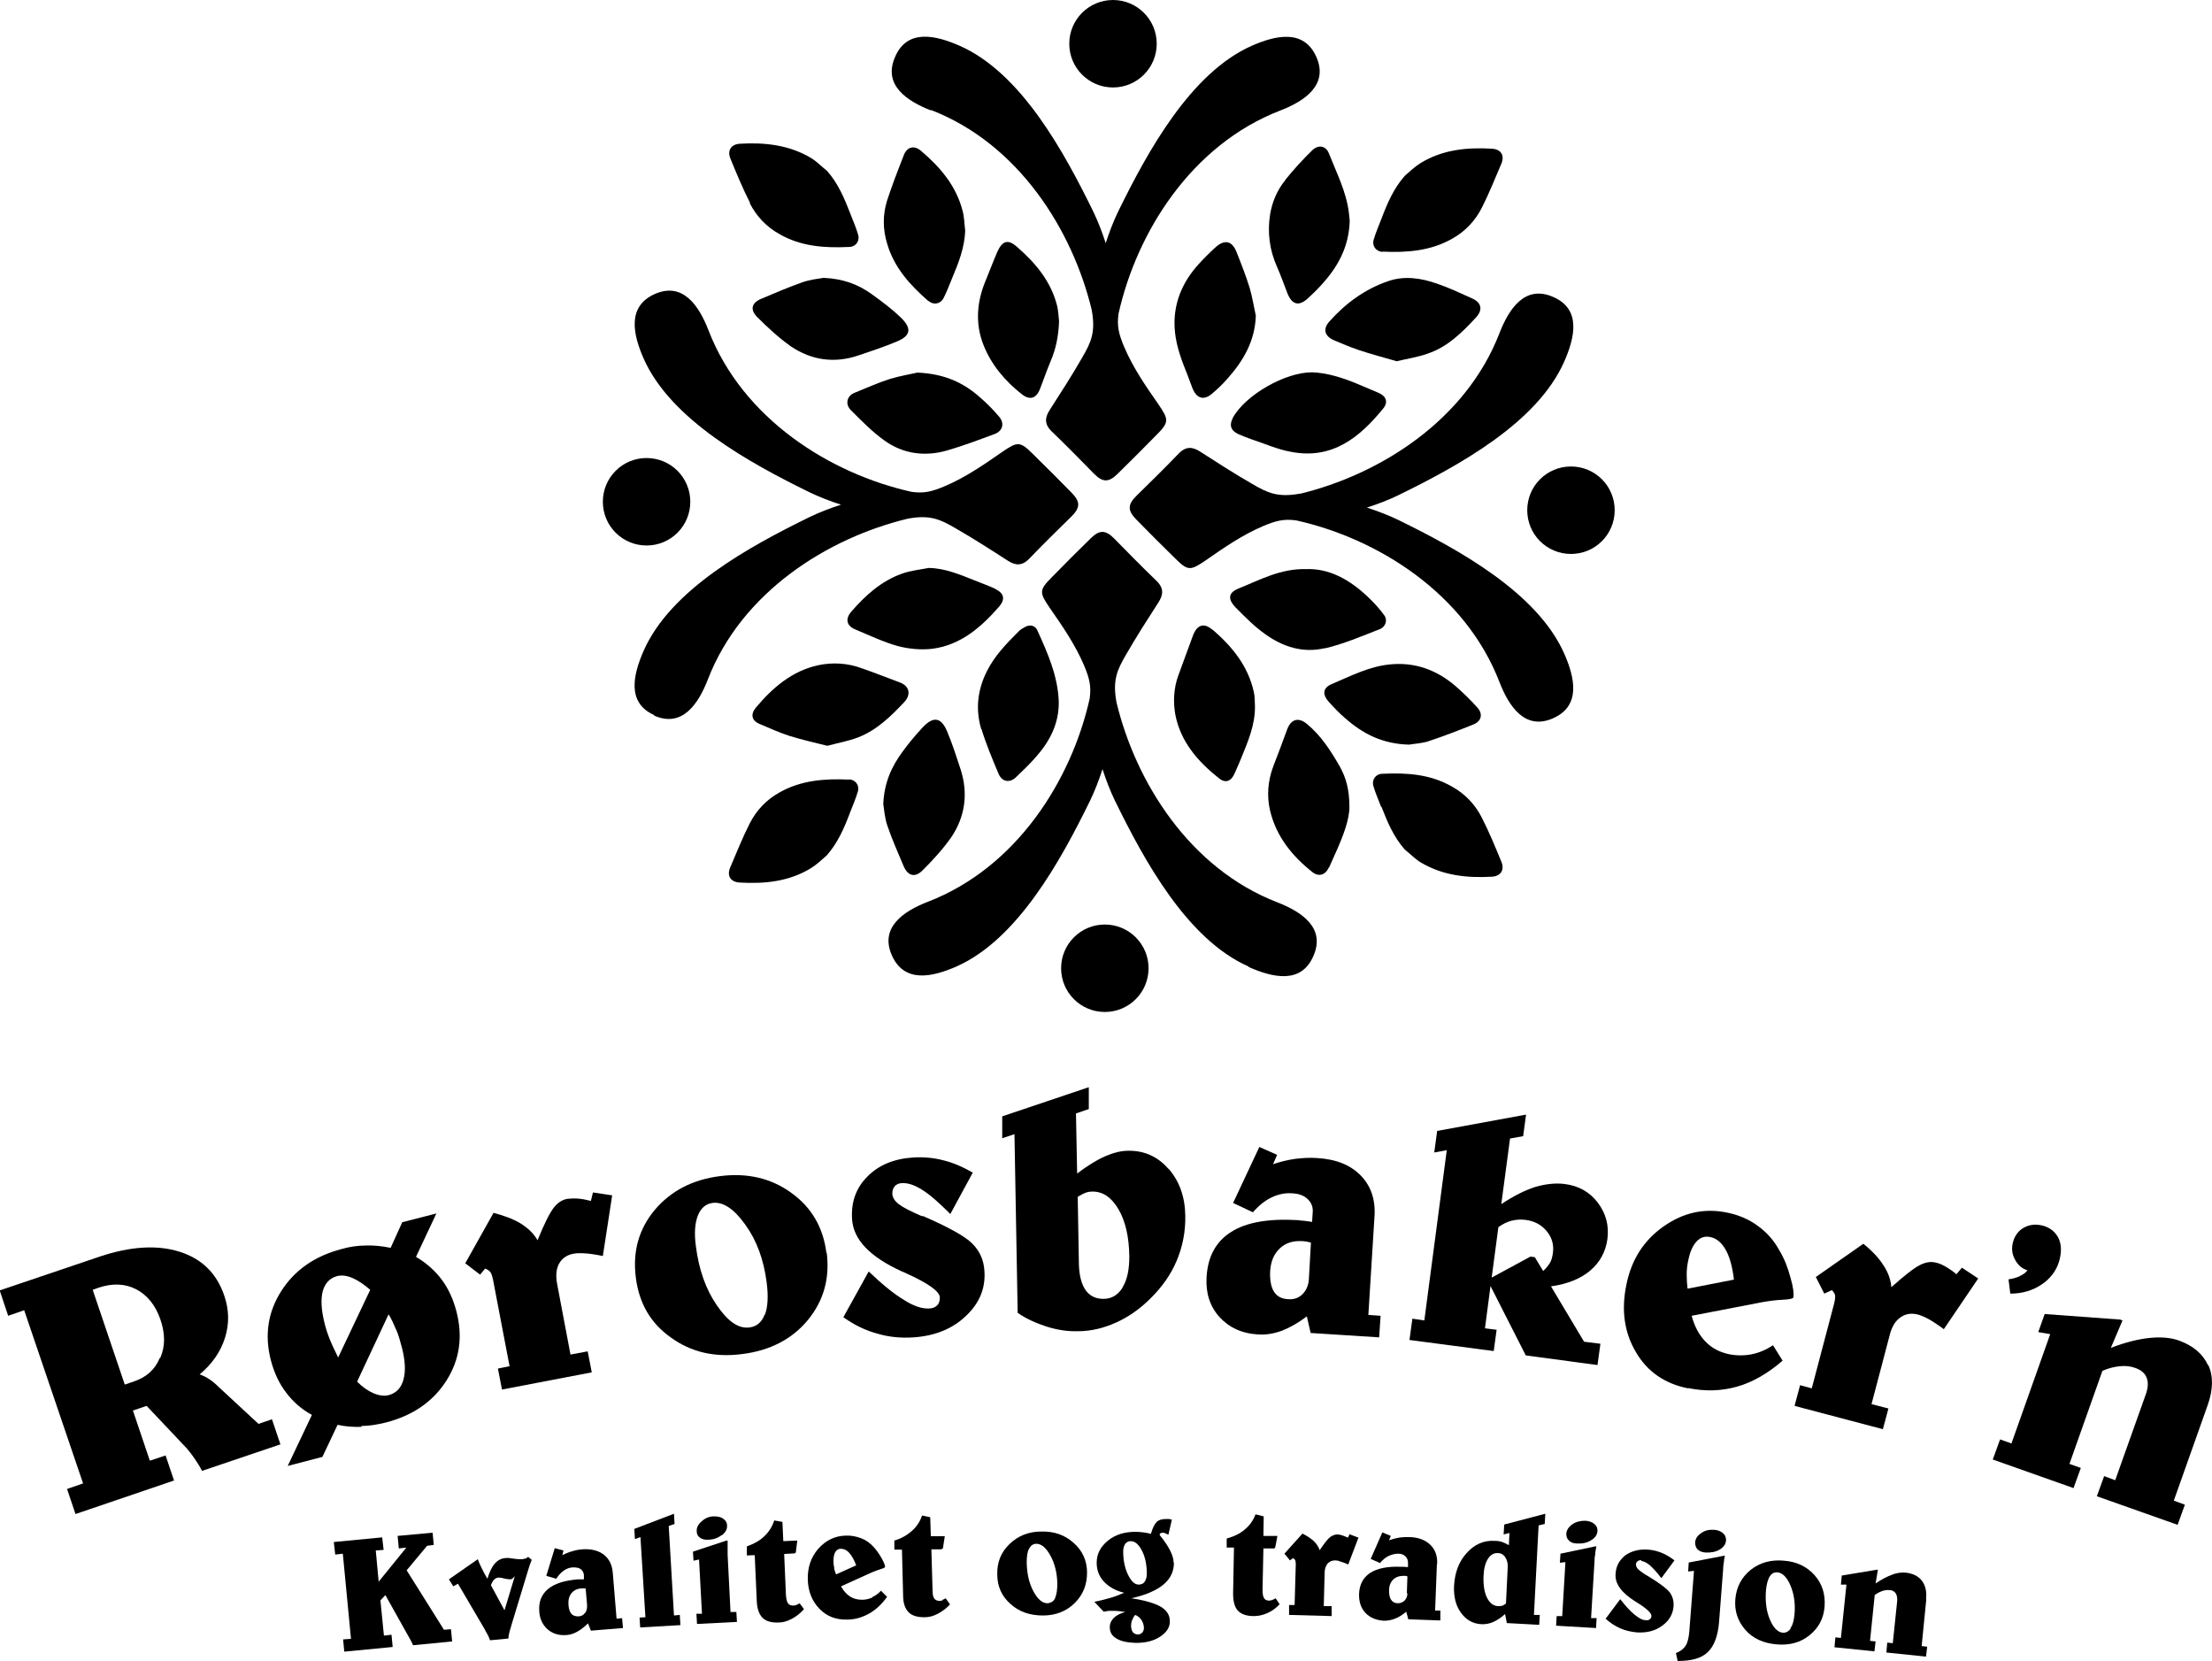
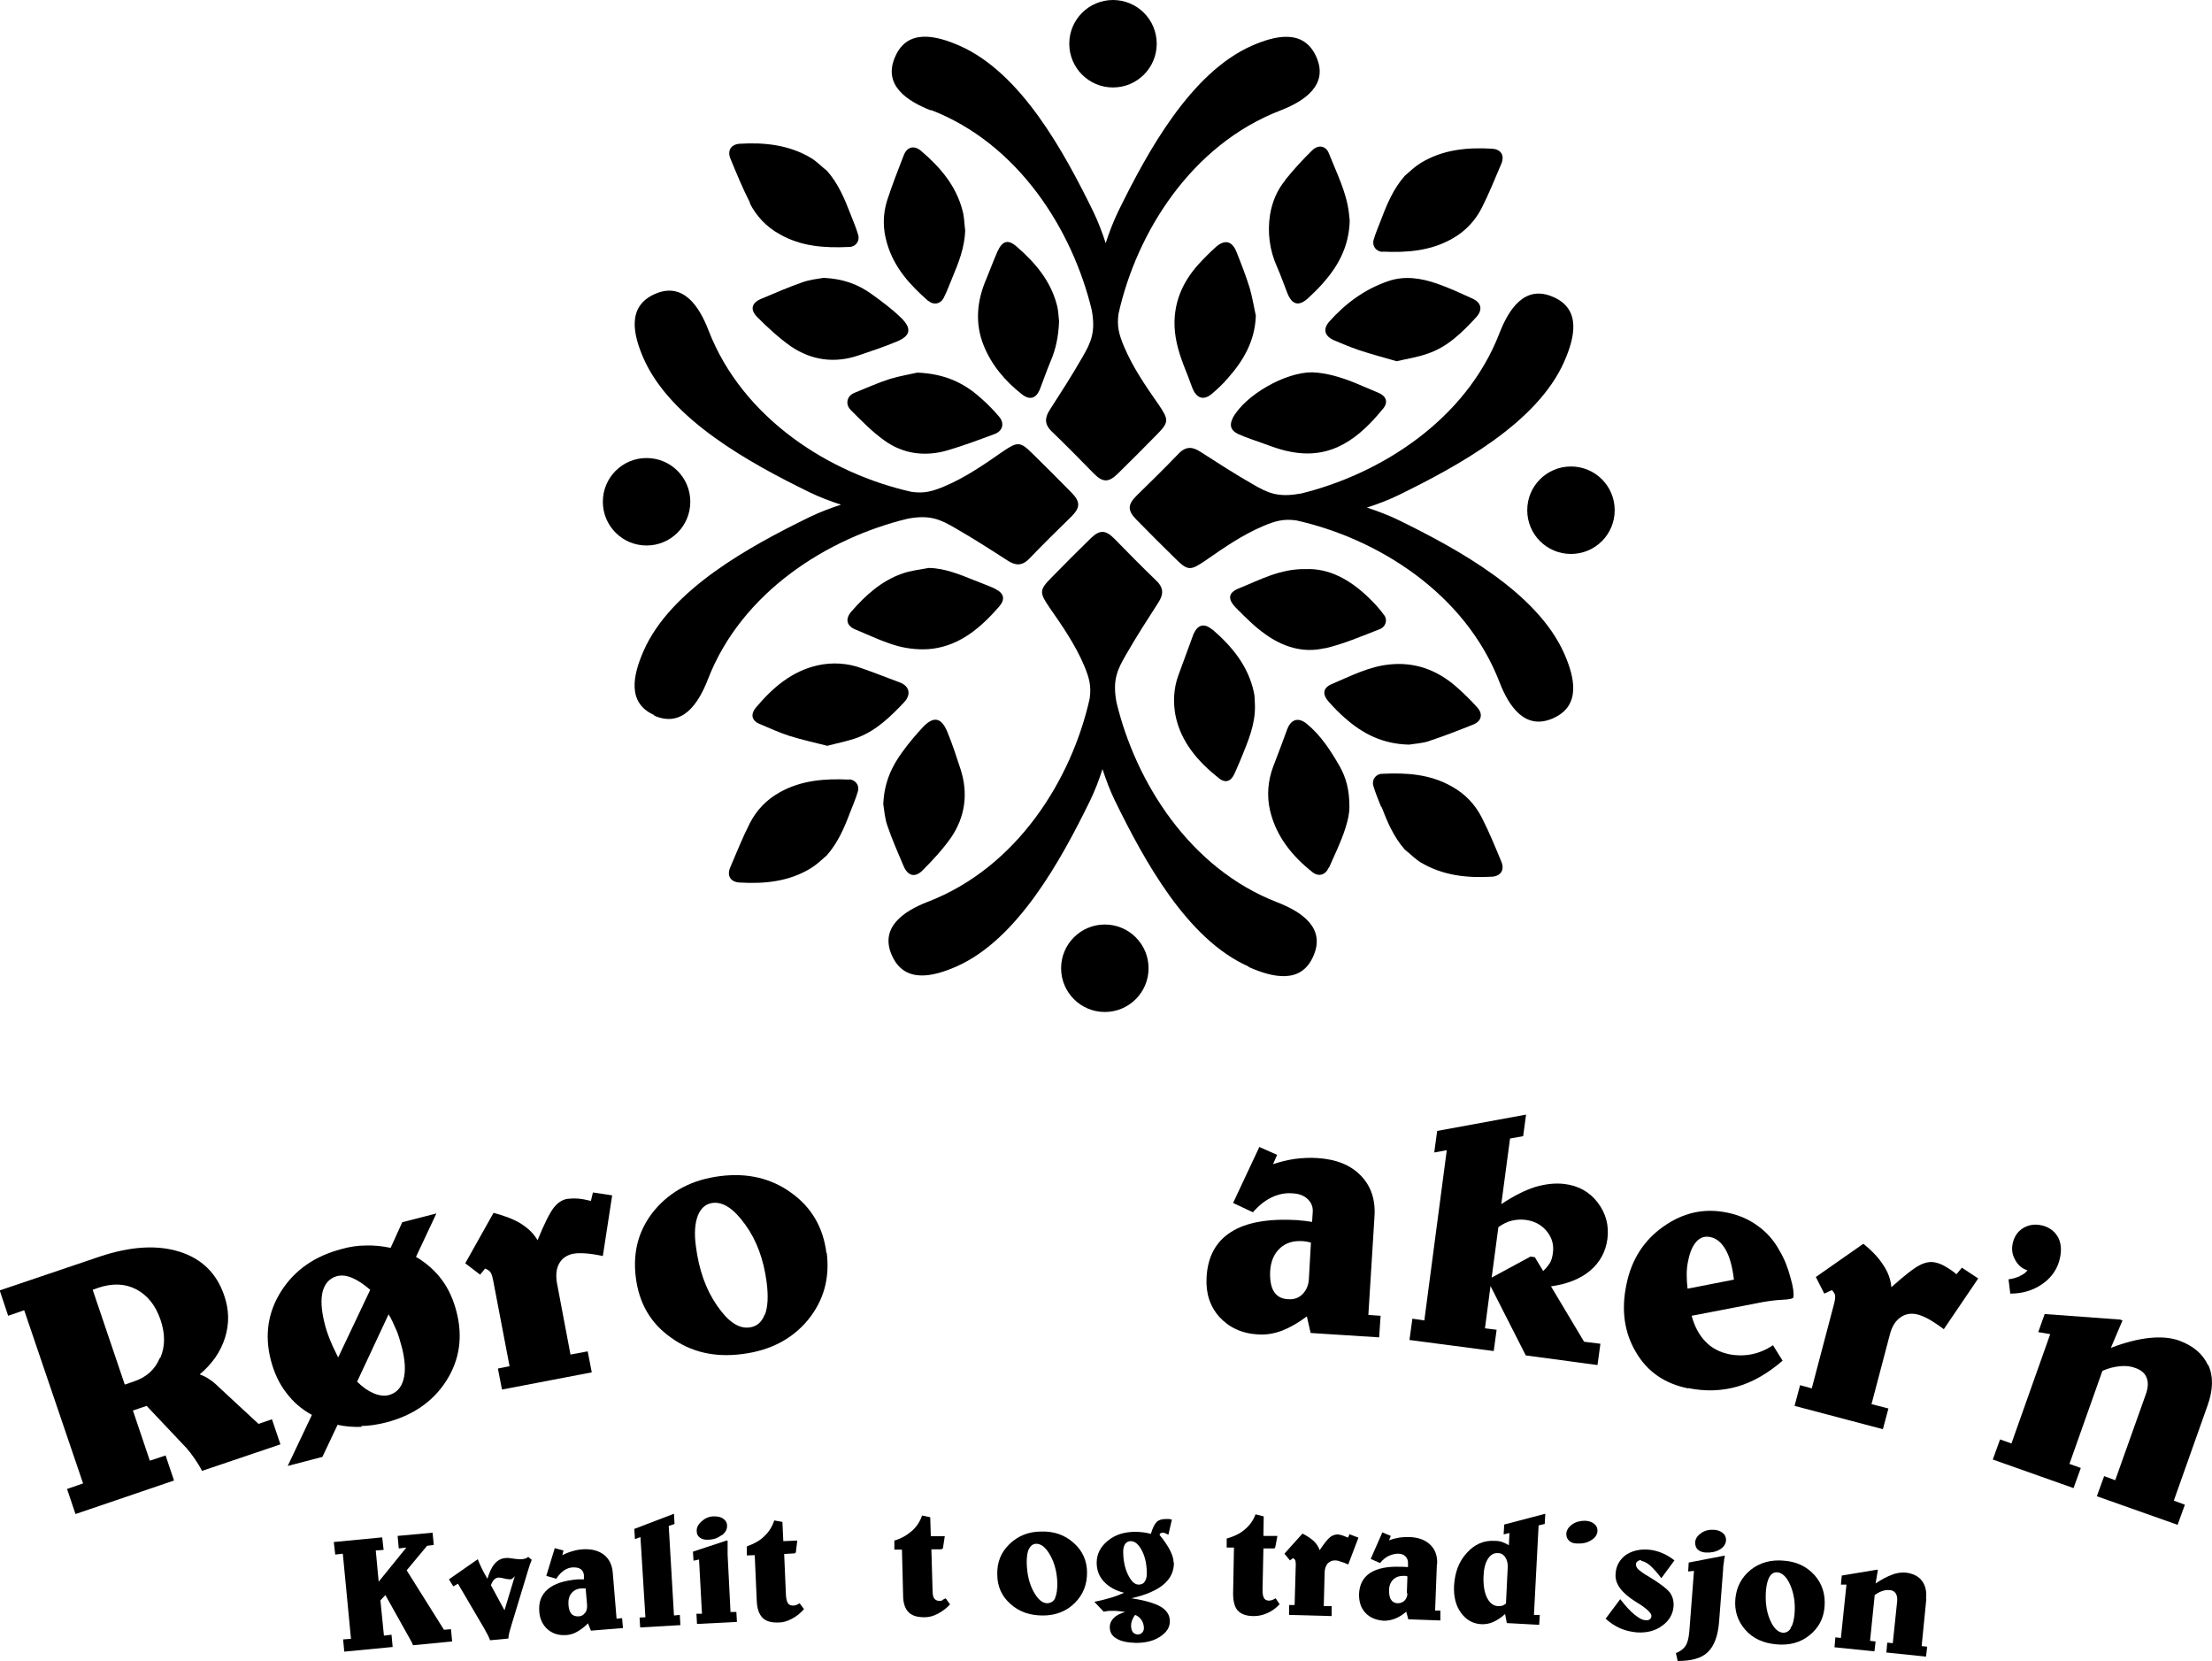
<svg xmlns="http://www.w3.org/2000/svg" id="Layer_2" viewBox="0 0 75.88 56.97">
  <g id="Text">
    <path d="M49.01,25.42c.52-.17,1.03-.37,1.53-.57.28-.11.34-.36.14-.58-.23-.26-.48-.5-.74-.73-.65-.56-1.4-.84-2.27-.75-.71.07-1.34.4-1.98.67-.31.13-.34.35-.11.61.18.2.36.39.56.56.6.53,1.28.89,2.2.91.16-.03.43-.04.68-.12Z" />
    <path d="M31.02,24.08c.23-.24.2-.55-.17-.68-.43-.16-.86-.33-1.29-.48-.49-.18-1.01-.21-1.51-.1-.89.2-1.55.77-2.12,1.45-.2.24-.14.46.15.57.33.14.66.29,1,.4.42.13.86.23,1.3.34.37-.1.72-.16,1.06-.29.64-.25,1.12-.72,1.59-1.22Z" />
    <path d="M34.15,20.2c-.23-.11-.47-.19-.71-.29-.51-.2-1.01-.42-1.58-.43-.31.06-.63.09-.93.2-.7.25-1.24.74-1.72,1.29-.22.25-.18.49.13.62.48.2.96.43,1.46.57.38.1.81.14,1.2.09.96-.13,1.66-.74,2.27-1.44.22-.25.18-.46-.13-.61Z" />
    <path d="M29.13,26.74c-.83-.04-1.65.02-2.39.44-.45.25-.79.61-1.02,1.06-.25.49-.45,1-.67,1.51-.12.28,0,.5.32.52.86.05,1.7-.03,2.46-.5.19-.12.36-.28.53-.43.38-.43.6-.94.8-1.47.09-.24.2-.48.27-.73.06-.21-.09-.4-.31-.41Z" />
    <path d="M47.39,27.67c.2.52.42,1.04.8,1.47.18.14.34.31.53.43.76.46,1.6.55,2.46.5.31-.02.44-.24.32-.52-.21-.51-.42-1.02-.67-1.51-.23-.45-.57-.81-1.02-1.06-.75-.43-1.56-.48-2.39-.44-.22,0-.37.2-.31.41.07.25.18.49.27.73Z" />
    <path d="M45.44,22.24c.65-.15,1.27-.42,1.89-.66.19-.07.28-.3.16-.47-.17-.24-.38-.46-.59-.66-.61-.57-1.3-.96-2.1-.93-.88-.02-1.58.37-2.3.66-.43.17-.34.42-.11.66.32.32.64.65,1.01.91.61.44,1.31.66,2.05.48Z" />
-     <path d="M33.67,25.01c.16.52.37,1.02.58,1.52.12.29.39.34.61.12.23-.22.46-.44.67-.68.48-.54.8-1.15.79-1.9-.03-.88-.38-1.67-.74-2.46-.07-.15-.24-.2-.41-.11-.09.05-.18.1-.24.17-.41.41-.81.82-1.08,1.36-.32.64-.39,1.3-.19,1.98Z" />
    <path d="M41.59,21.6c-.29-.25-.52-.17-.66.18-.17.46-.34.93-.51,1.39-.16.44-.18.91-.1,1.35.18.92.77,1.6,1.49,2.17.23.19.43.11.55-.18.07-.17.15-.33.22-.51.23-.57.48-1.14.47-1.78-.01-.16,0-.33-.04-.49-.2-.9-.75-1.56-1.42-2.14Z" />
    <path d="M30.99,29.69c.15.36.4.43.67.15.35-.35.69-.72.97-1.12.48-.71.59-1.51.32-2.34-.14-.43-.28-.86-.45-1.27-.18-.44-.43-.61-.85-.16-.24.26-.47.53-.68.82-.38.51-.64,1.07-.67,1.81.03.19.05.48.14.74.16.47.36.92.55,1.37Z" />
    <path d="M45.59,29.76c.08-.19.17-.37.25-.56.24-.54.45-1.09.45-1.52,0-.61-.12-1.01-.33-1.39-.31-.54-.65-1.07-1.14-1.47-.29-.23-.54-.15-.67.21-.15.42-.31.83-.47,1.25-.19.5-.23,1.03-.11,1.53.21.88.76,1.56,1.46,2.11.21.16.44.09.55-.16Z" />
    <path d="M35.05,13.52c.28.22.5.15.63-.19.12-.31.23-.63.36-.94.18-.42.27-.85.29-1.37-.02-.15-.02-.37-.08-.58-.22-.82-.74-1.43-1.36-1.97-.3-.27-.5-.22-.67.15-.14.32-.26.64-.39.96-.32.74-.39,1.51-.09,2.26.27.68.74,1.23,1.31,1.68Z" />
    <path d="M44.09,6.18c-.28.34-.45.75-.52,1.17-.1.62-.02,1.23.24,1.81.13.29.23.59.35.89.16.41.4.47.72.17.16-.15.31-.29.45-.45.56-.61.94-1.29.97-2.18,0-.08-.02-.19-.03-.31-.09-.71-.42-1.35-.68-2.01-.1-.27-.36-.32-.57-.12-.33.32-.64.66-.93,1.02Z" />
    <path d="M31.85,10.32c.17.15.4.11.51-.08.12-.23.21-.48.31-.72.22-.52.42-1.04.44-1.61-.03-.23-.03-.46-.09-.68-.22-.86-.77-1.5-1.43-2.06-.24-.2-.48-.13-.59.16-.2.51-.4,1.03-.57,1.55-.15.48-.15.98,0,1.47.24.83.79,1.43,1.42,1.98Z" />
    <path d="M25.72,6.97c.23.45.57.81,1.02,1.06.75.43,1.56.48,2.39.44.22,0,.37-.2.31-.41-.07-.25-.18-.49-.27-.73-.2-.52-.42-1.04-.8-1.47-.18-.14-.34-.31-.53-.43-.76-.46-1.6-.55-2.46-.5-.31.02-.44.24-.32.52.21.51.42,1.02.67,1.51Z" />
    <path d="M47.42,8.63c.83.04,1.65-.02,2.39-.44.45-.25.79-.61,1.02-1.06.25-.49.45-1,.67-1.51.12-.28,0-.5-.32-.52-.86-.05-1.7.03-2.46.5-.19.12-.36.28-.53.43-.38.43-.6.94-.8,1.47-.09.24-.2.48-.27.73-.06.21.09.4.31.41Z" />
    <path d="M42.42,8.65c-.15-.39-.41-.45-.72-.17-.21.19-.41.39-.6.6-.49.55-.79,1.18-.81,1.94-.01.52.12.99.3,1.47.11.27.21.54.31.81.14.36.38.45.67.21.2-.17.39-.35.56-.55.53-.6.92-1.27.95-2.13-.07-.32-.12-.64-.21-.95-.13-.42-.29-.83-.45-1.23Z" />
    <path d="M42.29,14.34c-.13.24-.07.43.19.55.14.06.29.12.43.17.46.15.92.36,1.39.44,1.42.27,2.36-.52,3.15-1.49.18-.22.1-.43-.17-.54-.26-.11-.52-.22-.78-.33-.49-.2-.99-.35-1.48-.37-.93-.01-2.3.78-2.73,1.56Z" />
    <path d="M27.53,9.68c-.48.17-.95.37-1.42.57-.33.14-.39.37-.13.63.36.36.74.71,1.15,1,.71.48,1.5.59,2.32.31.44-.15.87-.29,1.3-.47.47-.19.54-.43.19-.79-.32-.32-.69-.59-1.05-.85-.46-.33-.97-.52-1.64-.55-.18.03-.46.06-.72.15Z" />
    <path d="M33.63,13.64c-.57-.51-1.22-.82-2.16-.86-.21.05-.59.11-.95.22-.41.13-.8.31-1.2.47-.26.1-.34.38-.14.59.37.37.74.75,1.16,1.05.64.46,1.39.56,2.15.34.55-.16,1.08-.36,1.62-.56.28-.1.36-.36.17-.59-.2-.24-.42-.46-.66-.67Z" />
    <path d="M46.56,11.99c.45.15.9.27,1.35.4.38-.09.73-.14,1.06-.26.69-.23,1.19-.73,1.67-1.25.23-.25.18-.5-.13-.64-.4-.18-.8-.37-1.21-.51-.54-.19-1.12-.28-1.67-.09-.8.27-1.47.76-2.03,1.39-.23.26-.16.5.16.64.27.11.53.23.81.32Z" />
    <path d="M52.39,17.5c0,.83.67,1.5,1.5,1.5s1.5-.67,1.5-1.5-.67-1.5-1.5-1.5-1.5.67-1.5,1.5Z" />
    <circle cx="38.18" cy="1.5" r="1.5" />
    <path d="M22.18,18.71c.83,0,1.5-.67,1.5-1.5s-.67-1.5-1.5-1.5-1.5.67-1.5,1.5.67,1.5,1.5,1.5Z" />
    <circle cx="37.9" cy="33.21" r="1.5" />
    <path d="M44.6,16.93c-.76.14-1.11-.02-1.64-.33-.61-.35-1.2-.73-1.79-1.11-.25-.16-.48-.2-.74.07-.47.49-.96.97-1.45,1.45-.3.3-.3.5-.01.8.44.45.88.89,1.33,1.33.45.45.53.44,1.06.08.63-.44,1.27-.88,1.98-1.18.43-.18.7-.25,1.13-.19,2.78.62,5.79,2.49,6.97,5.55.32.83.88,1.67,1.85,1.23.95-.43.73-1.39.37-2.21-.93-2.1-3.64-3.58-5.68-4.58-.35-.17-.72-.31-1.09-.43.37-.12.74-.26,1.09-.43,2.04-1,4.75-2.47,5.68-4.58.36-.82.59-1.79-.37-2.21-.98-.44-1.53.41-1.85,1.23-1.16,3.01-4.12,4.86-6.86,5.52Z" />
    <path d="M31.93,3.77c3.01,1.16,4.86,4.12,5.52,6.86.14.76-.02,1.11-.33,1.64-.35.61-.73,1.2-1.11,1.79-.16.25-.2.48.07.74.49.47.97.96,1.45,1.45.3.3.5.3.8.01.45-.44.89-.88,1.33-1.33.45-.45.44-.53.08-1.06-.44-.63-.88-1.27-1.18-1.98-.18-.43-.25-.7-.19-1.13.62-2.78,2.49-5.79,5.55-6.97.83-.32,1.67-.88,1.23-1.85-.43-.95-1.39-.73-2.21-.37-2.1.93-3.58,3.64-4.58,5.68-.17.35-.31.72-.43,1.09-.12-.37-.26-.74-.43-1.09-1-2.04-2.47-4.75-4.58-5.68-.82-.36-1.79-.59-2.21.37-.44.98.41,1.53,1.23,1.85Z" />
    <path d="M22.43,24.54c.98.44,1.53-.41,1.85-1.23,1.16-3.01,4.12-4.86,6.86-5.52.76-.14,1.11.02,1.64.33.61.35,1.2.73,1.79,1.11.25.16.48.2.74-.07.47-.49.96-.97,1.45-1.45.3-.3.3-.5.01-.8-.44-.45-.88-.89-1.33-1.33-.45-.45-.53-.44-1.06-.08-.63.44-1.27.88-1.98,1.18-.43.18-.7.25-1.13.19-2.78-.62-5.79-2.49-6.97-5.55-.32-.83-.88-1.67-1.85-1.23-.95.43-.73,1.39-.37,2.21.93,2.1,3.64,3.58,5.68,4.58.35.17.72.31,1.09.43-.37.12-.74.26-1.09.43-2.04,1-4.75,2.47-5.68,4.58-.36.82-.59,1.79.37,2.21Z" />
    <path d="M42.84,33.17c.82.36,1.79.59,2.21-.37.44-.98-.41-1.53-1.23-1.85-3.01-1.16-4.86-4.12-5.52-6.86-.14-.76.02-1.11.33-1.64.35-.61.73-1.2,1.11-1.79.16-.25.2-.48-.07-.74-.49-.47-.97-.96-1.45-1.45-.3-.3-.5-.3-.8-.01-.45.44-.89.88-1.33,1.33-.45.45-.44.53-.08,1.06.44.63.88,1.27,1.18,1.98.18.43.25.7.19,1.13-.62,2.78-2.49,5.79-5.55,6.97-.83.32-1.67.88-1.23,1.85.43.95,1.39.73,2.21.37,2.1-.93,3.58-3.64,4.58-5.68.17-.35.31-.72.43-1.09.12.37.26.74.43,1.09,1,2.04,2.47,4.75,4.58,5.68Z" />
    <path d="M8.87,48.84l-1.36-1.26c-.12-.12-.23-.21-.34-.28-.1-.07-.21-.12-.32-.16.43-.36.72-.78.87-1.26.15-.48.14-.96-.03-1.45-.26-.76-.77-1.26-1.54-1.5-.77-.24-1.68-.18-2.73.17l-3.43,1.16.29.87.55-.19,2.02,5.94-.55.19.29.86,3.38-1.15-.29-.86-.54.18-.58-1.72.47-.16,1.37,1.45c.09.1.18.22.27.35s.18.27.26.43l2.69-.91-.29-.86-.47.16ZM5.48,46.58c-.16.39-.46.66-.88.8l-.32.11-1.1-3.25.19-.07c.48-.16.91-.15,1.3.05.38.2.66.54.83,1.03.17.49.17.93,0,1.32Z" />
    <path d="M12.39,48.91c.28,0,.56-.05.85-.12.92-.24,1.61-.71,2.07-1.43.46-.72.57-1.51.35-2.37-.11-.42-.27-.78-.5-1.09-.23-.31-.53-.58-.89-.79l.7-1.49-1.17.3-.4.88c-.29-.06-.57-.09-.85-.08-.27,0-.55.04-.83.12-.92.24-1.61.72-2.07,1.44-.46.72-.58,1.51-.36,2.37.11.42.28.8.53,1.12.24.32.53.57.88.76l-.83,1.75,1.19-.31.52-1.1c.27.06.55.08.83.07ZM13.59,45.6c.08.19.14.4.2.63.11.44.13.8.05,1.09-.08.29-.25.46-.5.53-.15.04-.33.02-.52-.06-.19-.08-.38-.21-.57-.4l1.08-2.31c.1.16.18.34.26.53ZM11.13,45.37c-.11-.44-.13-.8-.06-1.08.08-.28.24-.45.49-.52.16-.04.33-.02.52.06.19.08.39.21.62.41l-1.1,2.32c-.11-.22-.21-.43-.29-.63-.08-.2-.14-.39-.18-.56Z" />
    <path d="M16.64,43.51c.08.03.14.07.18.12s.07.15.1.3l.56,2.93-.4.08.14.72,3.08-.59-.14-.72-.59.11-.46-2.43c-.05-.28-.03-.51.07-.69.1-.18.27-.3.5-.34.11-.02.24-.02.4-.01.16.01.36.04.6.09l.32-2.08-.66-.1-.07.29c-.16-.04-.31-.07-.45-.08-.14-.01-.26,0-.36.01-.18.03-.34.14-.47.31-.13.17-.32.54-.55,1.11-.13-.23-.32-.41-.57-.57-.24-.15-.56-.27-.94-.37l-.97,1.73.51.39.18-.22Z" />
    <path d="M28.35,42.98c-.11-.88-.51-1.57-1.21-2.07-.69-.5-1.51-.69-2.44-.57-.95.12-1.69.51-2.24,1.16-.55.66-.76,1.43-.65,2.31.11.89.51,1.58,1.21,2.07.69.5,1.51.69,2.46.56.94-.12,1.69-.51,2.23-1.16.54-.66.76-1.42.65-2.31ZM26.23,45.09c-.1.26-.27.41-.52.44-.37.05-.74-.2-1.12-.76-.38-.55-.62-1.23-.72-2.04-.06-.44-.03-.78.07-1.04.1-.25.27-.4.5-.43.36-.05.74.2,1.13.75.39.54.63,1.2.73,1.98.06.47.04.84-.06,1.1Z" />
-     <path d="M31.64,41.72c-.4-.17-.67-.31-.81-.42-.14-.11-.21-.22-.22-.35,0-.1.02-.19.08-.26.06-.07.15-.11.26-.11.2-.01.44.07.7.24.27.17.58.45.95.82l.77-1.42c-.33-.19-.67-.34-1-.42-.34-.09-.68-.12-1.03-.1-.67.04-1.2.26-1.59.66-.39.39-.56.88-.52,1.47.05.69.61,1.28,1.71,1.78.08.03.14.06.18.08h0c.73.33,1.1.6,1.12.8,0,.12-.02.21-.09.28-.07.07-.16.11-.29.11-.23.01-.52-.08-.86-.3-.35-.21-.75-.54-1.2-.97l-.87,1.57c.37.26.75.45,1.16.56.4.12.82.16,1.25.13.73-.05,1.33-.29,1.79-.73.47-.44.68-.95.64-1.54-.02-.38-.16-.69-.42-.95-.25-.25-.83-.57-1.71-.95Z" />
-     <path d="M40.09,40.1c-.37-.43-.84-.64-1.39-.63-.25,0-.51.07-.79.19-.28.12-.6.32-.96.59l-.04-2.06.44-.15v-.75s-2.97,1-2.97,1v.75s.42-.14.42-.14l.11,6.13c.29.2.62.35.99.47.38.12.74.17,1.08.16.45,0,.89-.11,1.31-.3.42-.19.81-.46,1.17-.82.4-.39.71-.83.91-1.31.2-.48.3-.99.29-1.53-.01-.65-.2-1.19-.58-1.62ZM38.51,44.16c-.16.26-.38.39-.66.39-.26,0-.47-.1-.61-.3s-.22-.5-.23-.9l-.04-2.3c.1-.06.19-.11.27-.14.08-.03.16-.04.24-.04.36,0,.65.2.89.61.24.41.36.95.37,1.61,0,.45-.07.8-.23,1.06Z" />
    <path d="M43.16,45.77c.27.02.55-.03.82-.13.28-.11.56-.27.85-.49l.13.57,2.35.15.05-.74-.42-.03.21-3.37c.04-.58-.12-1.05-.47-1.41-.35-.36-.84-.56-1.49-.6-.27-.02-.53,0-.78.03-.26.04-.5.1-.74.18l.14-.32-.61-.27-.9,1.92.68.32c.2-.23.41-.4.64-.51.23-.11.47-.16.71-.14.23.01.41.08.53.2.13.12.19.28.17.47l-.02.31c-.12-.02-.21-.03-.28-.04-.07,0-.14-.01-.2-.02-1-.06-1.77.07-2.29.4-.53.33-.81.85-.85,1.56-.03.54.11.99.44,1.36.33.36.77.57,1.33.6ZM43.9,42.82c.2-.19.46-.27.78-.25.02,0,.05,0,.09.01.05,0,.11.02.2.04l-.07,1.24c-.01.22-.09.4-.22.53-.13.13-.3.19-.5.17-.22-.01-.38-.1-.48-.26s-.14-.39-.13-.69c.02-.34.13-.6.33-.79Z" />
    <path d="M53.21,44.12c.56-.08,1.01-.26,1.34-.54.33-.28.53-.64.59-1.08.06-.47-.05-.88-.33-1.25s-.66-.58-1.14-.64c-.32-.04-.65,0-1,.1-.35.11-.73.3-1.17.59l.3-2.25.45-.08.1-.74-3.05.56-.1.74.43-.08-.77,5.84-.41-.06-.1.73,2.89.38.1-.73-.4-.05.19-1.45,1.21,2.38,2.46.33.1-.73-.56-.07-1.13-1.89ZM52.94,43.6l-.29-.48-.15-.02-1.33.72.23-1.73c.14-.1.29-.18.45-.22.16-.04.32-.05.48-.03.31.04.55.17.73.39.18.22.25.47.21.75-.02.14-.05.26-.11.35s-.13.18-.22.26Z" />
    <path d="M57.91,47.61c.59.12,1.15.1,1.68-.05.53-.15,1.05-.45,1.56-.89l-.33-.53c-.24.16-.48.26-.73.31-.25.05-.51.05-.77,0-.33-.07-.6-.21-.81-.43-.22-.22-.38-.52-.48-.89l2.44-.47c.23-.04.46-.07.69-.08.23-.01.35-.04.36-.08.02-.12,0-.34-.1-.68-.09-.34-.21-.65-.38-.93-.19-.35-.44-.63-.75-.85-.3-.22-.65-.37-1.05-.45-.78-.16-1.5,0-2.18.48-.67.47-1.1,1.14-1.27,2-.18.87-.07,1.64.33,2.31.39.67.99,1.08,1.79,1.24ZM57.92,43.2c.06-.28.15-.48.28-.62s.29-.19.47-.15c.21.04.39.19.53.44.14.25.23.59.28,1.02l-1.59.31c-.02-.16-.03-.32-.03-.49,0-.17.02-.34.06-.51Z" />
    <path d="M67.12,43.71c-.13-.11-.25-.19-.37-.26s-.23-.12-.33-.14c-.18-.05-.36-.02-.56.08s-.52.35-.98.76c-.02-.26-.11-.51-.27-.75-.15-.24-.38-.49-.69-.74l-1.63,1.14.29.57.26-.12c.06.06.1.12.11.18.01.06,0,.16-.04.31l-.76,2.88-.4-.11-.19.71,3.03.8.19-.71-.58-.15.63-2.39c.07-.27.19-.47.37-.59.17-.12.37-.15.6-.09.1.03.23.08.37.16.14.08.31.19.51.34l1.18-1.74-.56-.37-.19.23Z" />
    <path d="M69.29,43.77c-.11.05-.24.09-.39.11l.06.49c.42,0,.77-.11,1.07-.31.3-.2.5-.46.6-.78.09-.3.09-.56,0-.78-.1-.22-.27-.37-.51-.45-.24-.07-.46-.06-.66.04-.2.1-.33.26-.4.49-.06.21-.05.41.05.6.1.2.24.33.44.39-.06.08-.14.14-.25.19Z" />
    <path d="M75.75,46.84c-.18-.4-.51-.68-1-.86-.28-.1-.62-.13-1.01-.09-.39.04-.83.15-1.33.34l.4-.94-.08-.03-2.59-.19-.22.62.41.07-1.33,3.75-.39-.14-.25.69,2.77.98.25-.69-.39-.14,1.13-3.19c.2-.09.4-.14.6-.16.2-.02.37,0,.53.06.2.07.33.18.39.34s.05.35-.04.59l-1.04,2.92-.38-.14-.25.69,2.77.98.25-.69-.38-.14,1.16-3.27c.19-.53.2-1,.02-1.39Z" />
    <polygon points="15.23 55.9 13.95 53.86 14.65 53.02 14.88 52.99 14.84 52.57 13.64 52.68 13.68 53.11 13.94 53.08 12.99 54.25 12.89 53.18 13.16 53.16 13.11 52.73 11.45 52.89 11.5 53.32 11.76 53.29 12.04 56.21 11.77 56.23 11.81 56.65 13.47 56.49 13.43 56.07 13.17 56.1 13.05 54.89 13.22 54.71 14.06 56.21 14.12 56.32 14.17 56.43 15.51 56.3 15.47 55.88 15.23 55.9" />
    <path d="M21.15,55.51l-.13-1.57c-.02-.27-.13-.48-.31-.62-.19-.14-.43-.2-.73-.18-.12.01-.24.03-.36.07-.12.03-.23.08-.33.13l.04-.16-.3-.08-.29.95.34.1c.08-.12.16-.21.26-.28.1-.07.21-.11.32-.11.11,0,.19.01.26.06.07.05.1.12.11.2v.15s-.09,0-.12,0c-.03,0-.06,0-.09,0-.47.04-.81.15-1.03.34-.22.19-.32.44-.29.78.02.25.12.45.29.6.18.15.39.21.65.19.13-.01.25-.05.37-.12.12-.07.24-.16.36-.28l.1.25,1.1-.09-.03-.34-.19.02ZM20.06,55.33c-.05.07-.13.11-.22.11-.1,0-.18-.02-.24-.09-.06-.07-.09-.17-.1-.31-.01-.16.02-.29.1-.39.08-.1.19-.16.35-.17,0,0,.02,0,.04,0,.02,0,.05,0,.1,0l.05.58c0,.1-.01.19-.07.26Z" />
    <path d="M18.03,53.45s-.08.03-.13.03c-.06,0-.16,0-.28-.02-.12-.02-.22-.03-.28-.02-.15.01-.27.08-.37.19-.1.12-.18.29-.25.52-.08-.13-.14-.25-.2-.37-.06-.12-.1-.22-.13-.3l-.99.69.15.24.16-.09.91,1.55s.01.02.02.04c.08.14.14.25.17.35l.63-.06c0-.1.04-.25.1-.44,0-.02.01-.04.01-.04l.52-1.71s.01-.04.02-.07c.06-.2.11-.35.15-.44l-.12-.1s-.07.05-.11.07ZM17.3,55.22l-.46-.85c.04-.1.08-.17.12-.2s.08-.06.14-.06c.03,0,.09,0,.19.03.09.02.16.03.21.03.03,0,.06-.01.08-.03s.05-.04.08-.08l-.35,1.16Z" />
    <polygon points="23.12 55.41 22.94 52.34 23.14 52.27 23.12 51.92 21.76 52.44 21.78 52.79 21.97 52.72 22.14 55.47 21.94 55.48 21.96 55.82 23.34 55.74 23.32 55.39 23.12 55.41" />
    <path d="M24.76,52.66c.13-.1.19-.21.18-.34,0-.1-.05-.17-.13-.23-.08-.06-.19-.08-.32-.08-.16,0-.3.06-.42.17-.12.1-.18.22-.17.34,0,.1.04.17.11.22.07.05.16.08.28.07.19,0,.34-.06.47-.16Z" />
    <path d="M25.06,55.3l-.1-1.98c0-.05,0-.11,0-.19,0-.08,0-.17,0-.29h-.04s-1.15.38-1.15.38l.02.31.19-.04.1,1.86h-.19s.02.35.02.35l1.37-.07-.02-.34h-.19Z" />
    <path d="M27.32,55.05s-.07.02-.1.02c-.09,0-.15-.02-.19-.08-.04-.06-.06-.15-.07-.29l-.06-1.4.34-.02s.04,0,.05-.02c.01-.01.02-.05.02-.1l.04-.32-.48.02-.03-.66-.28-.05c-.07.21-.18.39-.34.54-.15.15-.35.26-.6.35v.31s.27-.01.27-.01l.07,1.57c.01.27.08.46.2.58.12.12.3.17.56.16.15,0,.3-.05.45-.13.15-.08.29-.19.41-.33l-.15-.2s-.08.05-.12.06Z" />
-     <path d="M29.93,54.79c-.11.05-.23.08-.35.08-.16,0-.29-.03-.42-.11-.12-.08-.23-.2-.31-.35l1.06-.48c.1-.04.2-.08.3-.11.1-.03.16-.06.15-.08,0-.06-.04-.16-.12-.3-.08-.14-.17-.27-.27-.38-.13-.14-.27-.24-.43-.3s-.34-.1-.53-.09c-.37.01-.68.16-.94.45-.25.29-.37.64-.36,1.05.01.42.15.75.4,1.01.25.26.57.38.95.37.28,0,.53-.08.76-.21s.43-.32.61-.57l-.21-.21c-.09.1-.19.17-.3.22ZM28.62,53.79c-.02-.08-.03-.16-.03-.24,0-.13.02-.24.06-.31s.11-.12.19-.12c.1,0,.2.04.29.14.09.1.17.24.24.43l-.69.31c-.03-.07-.05-.14-.07-.22Z" />
    <path d="M32.34,54.89s-.07.02-.1.02c-.09,0-.15-.03-.19-.08s-.06-.15-.06-.29l-.04-1.4h.34s.04-.02.05-.03.02-.05.02-.1l.05-.32h-.48s-.02-.65-.02-.65l-.28-.06c-.07.21-.19.39-.35.53-.16.14-.36.26-.6.33v.31s.26,0,.26,0l.04,1.57c0,.27.07.46.19.58.12.12.3.17.55.17.15,0,.3-.04.45-.12.15-.08.29-.18.42-.32l-.15-.21s-.09.05-.12.06Z" />
    <path d="M35.73,52.53c-.45,0-.81.15-1.1.43-.29.28-.43.62-.42,1.04,0,.42.16.76.46,1.02.3.27.67.39,1.11.39.44,0,.81-.15,1.09-.43.28-.28.42-.62.42-1.04,0-.41-.16-.76-.46-1.02-.3-.27-.66-.4-1.11-.39ZM36.2,54.81c-.06.12-.15.17-.27.18-.17,0-.33-.13-.48-.41s-.22-.6-.23-.98c0-.21.02-.37.08-.48.06-.11.14-.17.25-.17.17,0,.33.13.48.4s.23.59.24.95c0,.22-.02.39-.08.51Z" />
    <path d="M40.26,53.6c0-.24-.16-.56-.48-.95,0-.03.01-.05.03-.06s.05-.02.08-.02c.02,0,.05,0,.08.02.03.01.07.03.11.05l.12-.52s-.07-.01-.1-.02c-.03,0-.06,0-.09,0-.15,0-.26.03-.33.1-.07.07-.14.2-.2.41-.08-.02-.16-.04-.25-.05-.09-.01-.18-.02-.27-.02-.38,0-.69.09-.95.3s-.39.46-.39.76c0,.25.08.47.25.65s.4.31.69.38c-.13.06-.28.12-.45.17-.17.05-.36.1-.57.14l.32.34c.07-.01.12-.02.18-.03.05,0,.1,0,.15,0,.05,0,.11,0,.17.01.06,0,.14.02.24.03-.17.05-.3.11-.39.2-.09.09-.14.19-.14.32,0,.17.07.3.23.39.16.1.38.14.66.15.33,0,.6-.06.83-.21s.34-.32.34-.53c0-.21-.1-.37-.31-.5-.21-.12-.54-.22-1.01-.29.49-.11.86-.27,1.1-.47.24-.2.36-.45.36-.75ZM38.84,55.57c.02-.06.05-.12.1-.18.1.04.17.1.22.18.05.08.08.17.08.27,0,.06-.02.12-.06.16s-.09.06-.15.06c-.07,0-.13-.03-.17-.08s-.06-.13-.06-.22c0-.06.01-.12.03-.18ZM39.27,54.25c-.05.07-.12.1-.21.1-.14,0-.26-.12-.37-.35-.11-.23-.16-.5-.16-.79,0-.11.03-.2.07-.26.05-.06.11-.09.19-.09.15,0,.28.12.39.34.11.22.16.48.16.78,0,.12-.03.21-.08.28Z" />
    <path d="M43.9,55.03l-.14-.21s-.09.05-.12.06c-.04.01-.07.02-.1.02-.09,0-.15-.03-.18-.09-.04-.06-.05-.16-.05-.3l.03-1.4h.34s.04,0,.05-.01c.01-.01.02-.04.03-.1l.06-.32h-.48s.01-.67.01-.67l-.28-.07c-.08.21-.2.38-.37.52-.16.14-.37.24-.62.31v.31s.25,0,.25,0l-.03,1.57c0,.27.05.47.16.59.11.12.29.19.55.19.15,0,.3-.03.46-.1s.3-.17.43-.31Z" />
    <path d="M46.3,52.61l-.06.13c-.07-.03-.14-.06-.2-.08-.06-.02-.12-.03-.16-.03-.08,0-.17.03-.25.09-.08.06-.2.21-.36.45-.04-.12-.11-.22-.2-.31-.1-.09-.23-.18-.39-.26l-.62.69.19.23.11-.08s.06.05.07.07c.01.03.02.07.02.15l-.04,1.39h-.19s0,.34,0,.34l1.46.04v-.34s-.27,0-.27,0l.03-1.15c0-.13.04-.23.1-.31.07-.07.15-.11.26-.11.05,0,.11.01.18.04.07.02.16.05.27.1l.35-.92-.29-.11Z" />
    <path d="M49.3,53.63c.01-.27-.07-.49-.24-.65-.17-.16-.4-.25-.7-.26-.12,0-.25,0-.37.02-.12.02-.23.05-.34.09l.06-.15-.29-.12-.4.91.32.14c.09-.11.19-.19.29-.24.11-.05.22-.08.33-.08.11,0,.19.03.25.09.06.06.09.13.09.22v.15c-.06,0-.11-.01-.14-.01-.03,0-.06,0-.09,0-.47-.02-.82.05-1.07.21-.24.16-.37.4-.38.74,0,.25.06.46.22.63.16.17.37.25.63.27.13,0,.25-.02.38-.07.13-.05.26-.13.39-.24l.07.26,1.1.04v-.34s-.18,0-.18,0l.06-1.57ZM48.28,54.65c0,.1-.04.19-.1.25-.06.06-.14.09-.23.09-.1,0-.18-.04-.23-.12-.05-.07-.07-.18-.07-.32,0-.16.05-.28.14-.37s.21-.13.36-.13c0,0,.02,0,.04,0,.02,0,.05,0,.09.02l-.02.58Z" />
    <path d="M51.58,52.63l.2-.05-.02.42c-.08-.05-.15-.08-.23-.11s-.17-.04-.27-.04c-.36-.02-.68.12-.94.41-.27.29-.41.66-.44,1.12-.02.38.06.7.24.94.18.25.42.38.72.39.13,0,.26-.02.39-.08.13-.06.27-.15.4-.27l.06.31,1.11.06.02-.34h-.2s.16-3.07.16-3.07l.21-.05.02-.35-1.41.37-.02.35ZM51.66,55s-.07.05-.11.07c-.04.01-.09.02-.14.02-.18,0-.31-.11-.4-.29-.09-.18-.13-.43-.12-.73.01-.26.06-.46.15-.6.09-.14.2-.21.35-.2.1,0,.19.05.25.15.06.09.09.21.08.35l-.06,1.23Z" />
-     <path d="M54.7,53.52c0-.05,0-.11.02-.19,0-.07.02-.17.04-.29h-.04s-1.19.25-1.19.25l-.02.31.19-.02-.11,1.85h-.19s-.02.33-.02.33l1.37.08.02-.34h-.19s.12-1.99.12-1.99Z" />
    <path d="M54.38,52.16c-.16,0-.31.03-.44.12-.13.09-.2.2-.21.32,0,.1.02.17.09.24.06.06.15.1.27.1.19.01.35-.02.49-.11.14-.08.21-.19.22-.32,0-.1-.03-.18-.11-.24-.08-.07-.18-.1-.31-.11Z" />
    <path d="M56.29,53.54c.09,0,.2.06.31.15.11.1.24.24.39.44l.45-.61c-.14-.11-.29-.2-.44-.26-.15-.06-.31-.1-.47-.11-.31-.02-.57.05-.78.2-.2.16-.32.37-.33.65-.02.32.2.63.68.93.03.02.06.04.08.05h0c.32.2.47.35.47.44,0,.06-.02.1-.06.12-.03.03-.08.04-.14.03-.11,0-.23-.07-.38-.19-.15-.12-.31-.3-.49-.53l-.5.67c.15.14.32.25.5.33.18.08.37.12.57.14.34.02.63-.05.87-.23.24-.17.37-.4.39-.67.01-.18-.03-.33-.13-.47-.1-.13-.35-.32-.73-.55-.18-.1-.29-.19-.35-.24-.06-.06-.08-.12-.08-.17,0-.05.02-.09.06-.11.03-.03.08-.04.13-.04Z" />
    <path d="M57.93,53.59l-.02.31.2-.02-.16,2.08c-.02.22-.06.39-.13.49-.07.11-.18.19-.33.25l.06.27c.47,0,.81-.09,1.03-.3.22-.21.35-.55.39-1.03l.14-1.81c0-.12.02-.21.03-.28,0-.07.02-.13.03-.19h-.03s-1.19.23-1.19.23Z" />
    <path d="M58.8,52.47c-.16-.01-.31.02-.44.11-.13.09-.2.19-.21.32,0,.1.02.17.08.24.06.06.15.1.27.11.19.01.35-.02.49-.1.14-.08.21-.19.22-.32,0-.1-.03-.18-.1-.24-.08-.07-.18-.11-.31-.12Z" />
    <path d="M61.2,53.53c-.44-.04-.82.06-1.14.31-.31.25-.49.58-.53.99-.04.42.08.77.34,1.07s.62.46,1.07.5c.44.04.82-.06,1.13-.31s.49-.57.52-.99-.08-.77-.34-1.07c-.27-.3-.62-.47-1.06-.5ZM61.43,55.85c-.07.11-.17.16-.28.15-.17-.02-.32-.17-.44-.46-.12-.29-.16-.62-.13-1,.02-.2.06-.36.13-.47.07-.11.16-.15.27-.14.17.02.32.17.44.45.12.29.17.61.14.97-.02.22-.06.39-.14.49Z" />
    <path d="M66.07,54.85c.03-.26-.02-.47-.14-.63-.12-.16-.31-.25-.55-.28-.14-.01-.3,0-.47.07-.17.06-.36.16-.57.3l.08-.47h-.04s-1.2.2-1.2.2l-.03.31h.19s-.19,1.83-.19,1.83l-.19-.02-.03.34,1.37.14.04-.34-.19-.02.16-1.57c.08-.06.17-.11.26-.14.09-.03.17-.04.25-.03.1,0,.17.05.21.11.04.06.06.15.05.27l-.15,1.44-.19-.02-.03.34,1.36.14.04-.34-.19-.02.16-1.61Z" />
  </g>
</svg>